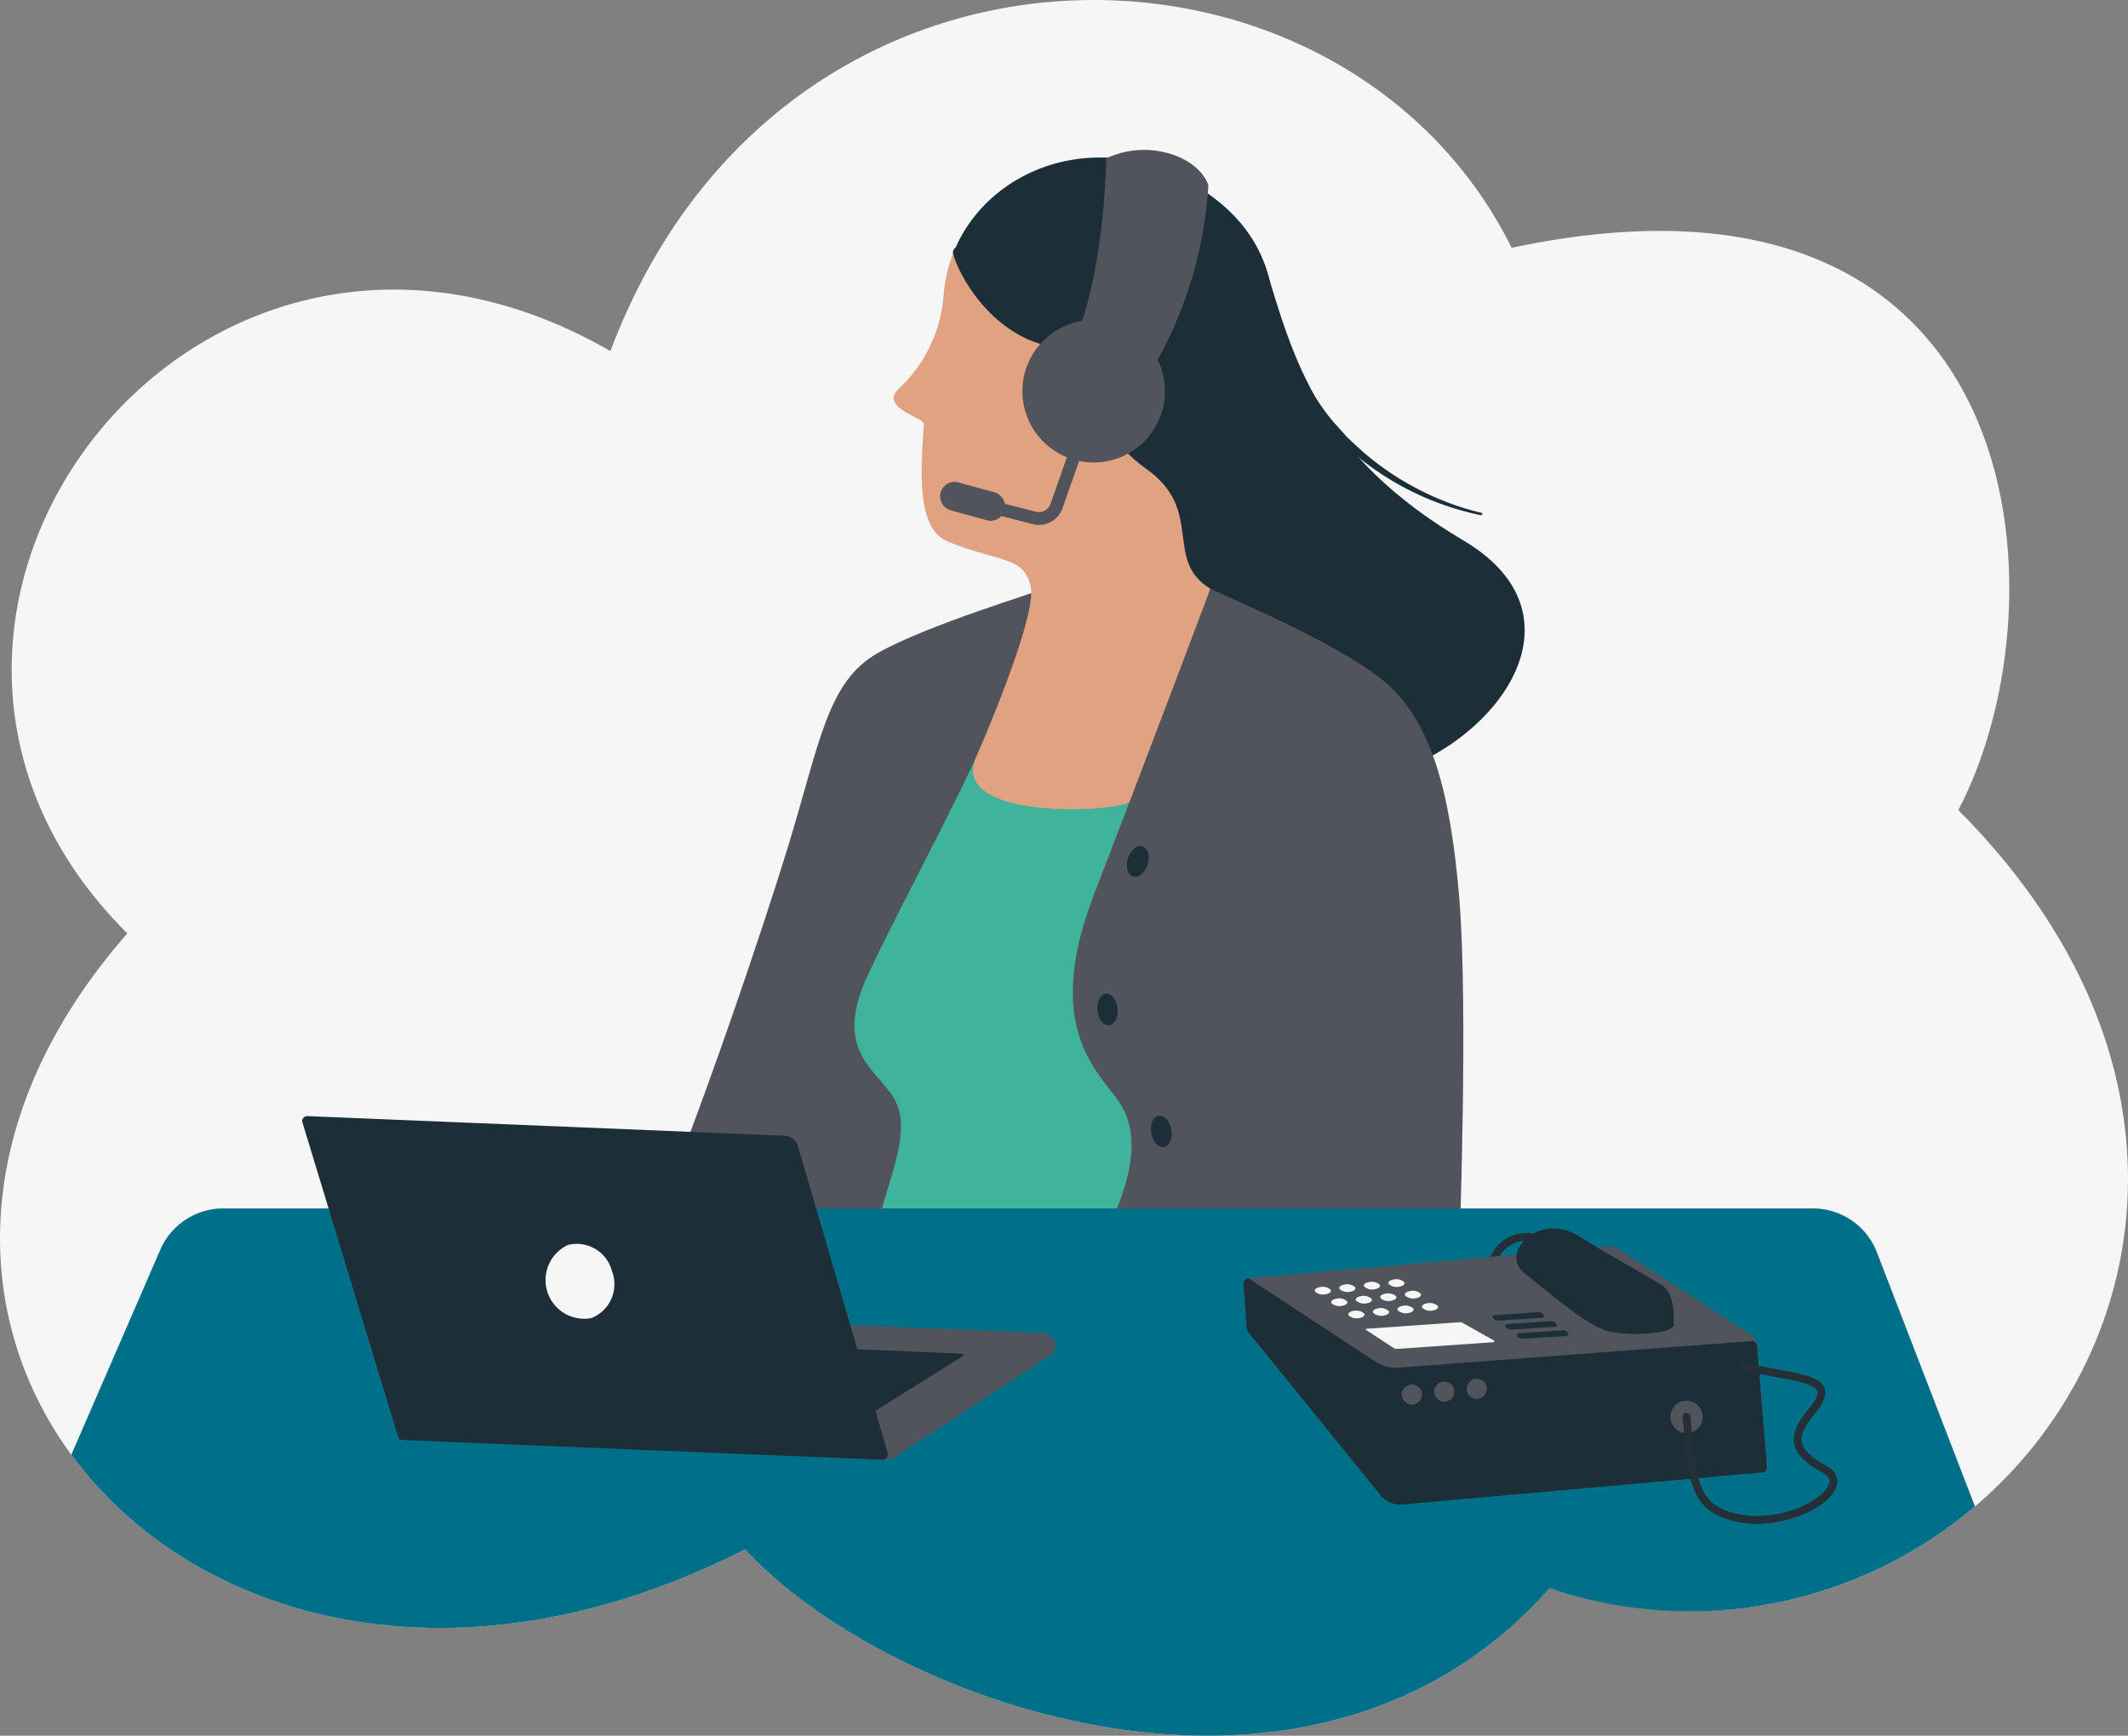
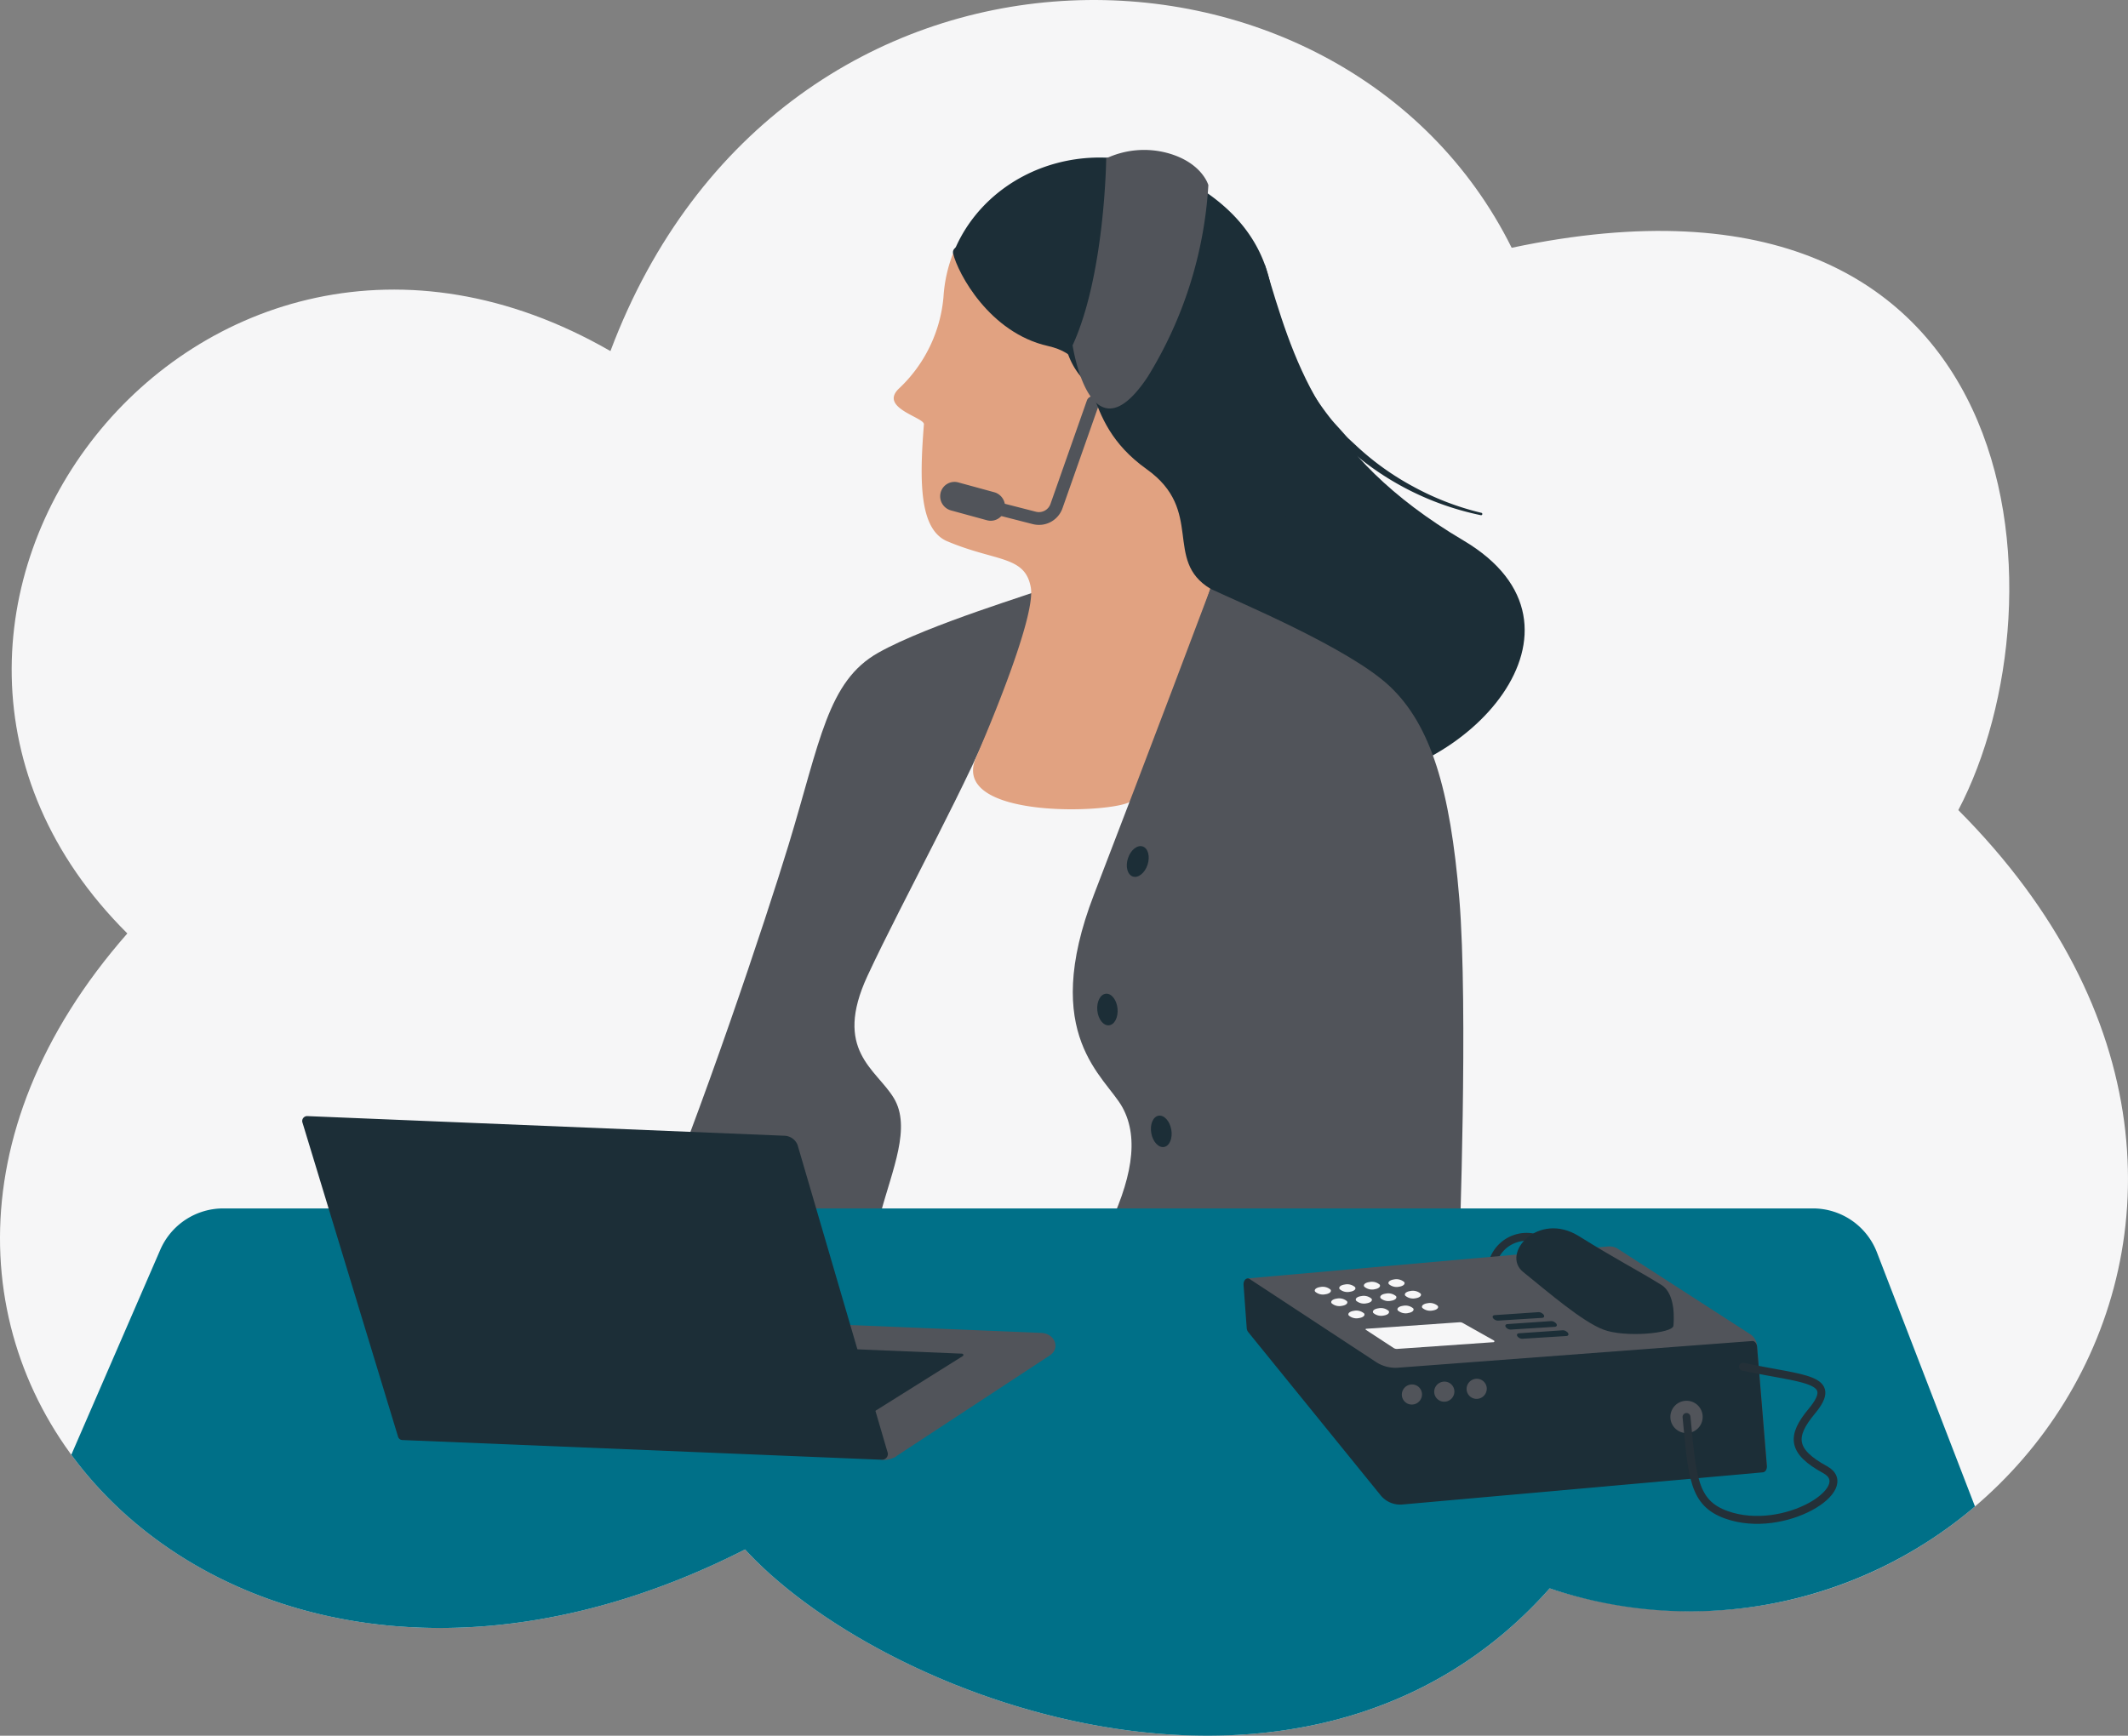
<svg xmlns="http://www.w3.org/2000/svg" width="163.251" height="133.191" viewBox="0 0 163.251 133.191">
  <rect x="0" y="0" width="163.251" height="133.191" fill="#808080" stroke="none" />
  <defs>
    <style>.a,.i{fill:none;}.b{clip-path:url(#a);}.c{fill:#f6f6f7;}.d{fill:#3fb39c;}.e{fill:#51545a;}.f{fill:#1c2e37;}.g{fill:#e1a281;}.h{fill:#007088;}.i{stroke:#243038;stroke-linecap:round;stroke-miterlimit:10;stroke-width:0.607px;}</style>
    <clipPath id="a">
      <rect class="a" width="163.251" height="133.191" />
    </clipPath>
  </defs>
  <g class="b">
    <path class="c" d="M9.769,71.628C-14.413,47.569,15.133,8.7,46.83,26.94c13.123-34.9,56.138-34.089,69.139-7.926,40.1-8.506,42.7,27.085,34.265,43.149,30.865,30.974,1.324,70.241-31.349,59.721-18.469,20.829-51.035,8.677-61.728-2.987C16.329,139.674-17.329,102.492,9.769,71.628" transform="translate(0 0)" />
-     <path class="d" d="M52.467,36.786l23.238,3.568L71.972,78.781,42.093,77.7l2.241-21Z" transform="translate(19.563 17.096)" />
+     <path class="d" d="M52.467,36.786l23.238,3.568l2.241-21Z" transform="translate(19.563 17.096)" />
    <path class="e" d="M64.509,30.843c-.3.227-8.777,2.72-12.666,4.914s-4.446,6.764-6.881,14.76C43.222,56.23,38.243,71.169,34.177,80.8s9.212,5.976,12.614,3.4,4.315-1.992,5.229-5.395,2.374-6.64,1.021-8.879-4.674-3.653-2.018-9.379S59.075,45.108,61.066,39.8s3.444-8.954,3.444-8.954" transform="translate(15.528 14.334)" />
    <path class="f" d="M70.932,13.884c2.193,7.166,4.018,14.5,15.222,21.132s.167,18.52-9.865,18.6S56.175,24.9,56.175,24.9Z" transform="translate(26.107 6.453)" />
    <path class="g" d="M71.087,36.257s2.815-11.158-1.8-18.04c-4.654-6.947-16.558-7.775-17.914-4.344a11.128,11.128,0,0,0-.751,3.394,10.94,10.94,0,0,1-3.4,7c-1.6,1.5,1.942,2.221,1.9,2.76-.353,4.409-.346,8.071,1.787,8.973,3.742,1.582,5.976,1.082,6.413,3.546S53.253,52.274,53.1,52.639c-1.969,4.725,10.52,4.252,11.881,3.325,1.019-.7,6.12-16.319,6.12-16.319Z" transform="translate(21.757 5.534)" />
    <path class="f" d="M49.92,15.618A9.284,9.284,0,0,1,55.2,16.946c4.317,2.787,2.02,5.625,4.9,8.537,2.717,2.746,4.829,1.582,6.089,5.551s1.028,5.609,3.449,6.921A9.153,9.153,0,0,1,70.4,34.06c2.392-5.477,8.29-16.319-.718-22.89C61.858,5.465,52.6,8.758,49.92,15.618" transform="translate(23.2 3.836)" />
    <path class="e" d="M66.745,30.843c1.917.927,10.663,4.544,13.785,7.511s4.611,7.875,5.308,16.253,0,27.026,0,27.026-29.121,2.793-27.126-1.3,2.593-7.28,1.295-9.673-6.388-5.485-2.193-16.355,8.931-23.465,8.931-23.465" transform="translate(26.113 14.334)" />
    <path class="e" d="M54.186,27.39h0a1.1,1.1,0,0,1-1.352.8l-2.742-.75a1.127,1.127,0,0,1-.819-1.358,1.1,1.1,0,0,1,1.348-.8l2.743.75a1.132,1.132,0,0,1,.822,1.358" transform="translate(22.885 11.733)" />
    <path class="e" d="M56.361,30.617a1.953,1.953,0,0,1-.672-.053l-4.7-1.205a.49.49,0,0,1,.245-.949l4.7,1.205a.94.94,0,0,0,1.128-.6l2.786-7.92a.49.49,0,1,1,.924.325l-2.787,7.92a1.913,1.913,0,0,1-1.623,1.279" transform="translate(23.528 9.651)" />
    <path class="f" d="M69.661,39.322c-3.625-2.188-.434-5.994-4.882-9.168-5.478-3.908-3.07-8.444-7.571-9.456s-6.924-5.582-7.284-7.1,7.249-.855,7.249-.855l16.3,13.748L76.121,36.3Z" transform="translate(23.196 5.855)" />
    <path class="e" d="M56.176,22.851C58.668,17.418,58.755,8.5,58.755,8.5a6.872,6.872,0,0,1,4.737-.4c2.629.734,3.1,2.453,3.1,2.453a31.552,31.552,0,0,1-4.643,14.694c-4.409,6.665-5.773-2.4-5.773-2.4" transform="translate(26.108 3.652)" />
-     <path class="e" d="M64.457,21.7a5.468,5.468,0,1,1-5.967-4.914A5.469,5.469,0,0,1,64.457,21.7" transform="translate(24.886 7.79)" />
    <path class="f" d="M60.61,45.753c-.209.637-.715,1.043-1.129.907s-.584-.762-.376-1.4.715-1.043,1.129-.908.584.763.376,1.4" transform="translate(27.427 20.601)" />
    <path class="f" d="M59.025,53.2c.064.669-.23,1.244-.659,1.283s-.828-.47-.892-1.14.231-1.244.659-1.283.828.47.892,1.14" transform="translate(26.707 24.194)" />
    <path class="f" d="M61.842,59.52c.117.662-.132,1.257-.555,1.331s-.863-.4-.98-1.065.132-1.258.555-1.333.863.4.98,1.066" transform="translate(28.014 27.163)" />
    <path class="h" d="M55.422,89.475c10.693,11.665,43.258,23.815,61.728,2.987a33.716,33.716,0,0,0,32.626-6.285l-7.523-19.5a5.262,5.262,0,0,0-4.911-3.37H15.391a5.265,5.265,0,0,0-4.829,3.168L3.735,82.209c9.319,12.7,29.437,18.589,51.687,7.267" transform="translate(1.736 29.422)" />
    <path class="i" d="M82.351,65.3a2.716,2.716,0,0,0-4.158,1.374" transform="translate(36.34 30.112)" />
    <path class="e" d="M104.427,72.975a1.15,1.15,0,0,0-.565-.965l-10.2-6.583A1.289,1.289,0,0,0,93,65.3L65.345,67.752l9.146,9.764L93.212,77.1l5.068-2.276,6.9,7.3Z" transform="translate(30.369 30.347)" />
    <path class="f" d="M79.941,67.7c1.97,1.592,4.5,3.783,6.142,4.419s5.361.3,5.387-.3c.01-.217.245-2.405-.932-3.129-2.1-1.293-3.2-1.8-6.325-3.741s-6.008,1.349-4.273,2.752" transform="translate(36.91 29.905)" />
    <path class="f" d="M78.337,68.969l3.34-.227a.459.459,0,0,1,.29.088l.025.016c.192.135.179.319-.023.334L78.6,69.39a.469.469,0,0,1-.313-.107c-.167-.132-.142-.3.047-.313" transform="translate(36.334 31.948)" />
    <path class="f" d="M79,69.44l3.341-.23a.479.479,0,0,1,.29.089l.025.018c.19.133.177.319-.025.333l-3.365.211a.464.464,0,0,1-.312-.108c-.167-.133-.142-.3.045-.312" transform="translate(36.643 32.165)" />
    <path class="f" d="M79.608,69.921l3.341-.229a.468.468,0,0,1,.29.088l.025.018c.19.133.177.319-.025.332l-3.365.211a.467.467,0,0,1-.312-.108c-.167-.133-.142-.3.045-.312" transform="translate(36.925 32.389)" />
    <path class="c" d="M70.532,68.591c.327-.044.5-.205.4-.357a.913.913,0,0,0-.784-.2c-.324.044-.5.205-.394.357a.908.908,0,0,0,.782.2" transform="translate(32.402 31.615)" />
    <path class="c" d="M71.43,69.231c.327-.044.5-.205.4-.357a.913.913,0,0,0-.784-.2c-.324.044-.5.205-.394.357a.908.908,0,0,0,.782.2" transform="translate(32.819 31.913)" />
    <path class="c" d="M71.818,68.459c.327-.044.5-.205.4-.357a.913.913,0,0,0-.784-.2c-.324.044-.5.2-.394.357a.917.917,0,0,0,.782.2" transform="translate(33 31.554)" />
    <path class="c" d="M72.716,69.1c.327-.044.5-.205.4-.357a.913.913,0,0,0-.784-.2c-.324.044-.5.2-.394.357a.917.917,0,0,0,.782.2" transform="translate(33.417 31.851)" />
    <path class="c" d="M73.1,68.326c.327-.042.5-.205.4-.357a.918.918,0,0,0-.784-.195c-.324.042-.5.2-.394.357a.917.917,0,0,0,.782.195" transform="translate(33.597 31.492)" />
    <path class="c" d="M74,68.967c.327-.045.5-.205.4-.359a.917.917,0,0,0-.784-.195c-.324.044-.5.2-.394.357a.917.917,0,0,0,.782.2" transform="translate(34.015 31.79)" />
    <path class="c" d="M74.39,68.195c.327-.045.5-.205.4-.359a.919.919,0,0,0-.784-.2c-.324.045-.5.205-.394.359a.917.917,0,0,0,.782.2" transform="translate(34.195 31.43)" />
    <path class="c" d="M69.672,67.985c.325-.044.5-.205.4-.357a.915.915,0,0,0-.785-.2c-.324.044-.5.205-.394.357a.91.91,0,0,0,.784.2" transform="translate(32.001 31.333)" />
    <path class="c" d="M70.959,67.853c.324-.044.5-.205.394-.357a.913.913,0,0,0-.785-.2c-.324.044-.5.2-.394.357a.912.912,0,0,0,.785.2" transform="translate(32.599 31.272)" />
    <path class="c" d="M72.244,67.721c.325-.044.5-.205.4-.359a.919.919,0,0,0-.785-.195c-.324.044-.5.2-.394.357a.919.919,0,0,0,.784.2" transform="translate(33.197 31.211)" />
    <path class="c" d="M73.53,67.589c.325-.045.5-.205.4-.359a.924.924,0,0,0-.785-.2c-.324.045-.5.205-.394.359a.919.919,0,0,0,.784.2" transform="translate(33.795 31.149)" />
    <path class="c" d="M75.289,68.835c.327-.045.5-.205.394-.359a.921.921,0,0,0-.784-.2c-.322.045-.5.205-.394.359a.921.921,0,0,0,.784.2" transform="translate(34.612 31.728)" />
    <path class="f" d="M65.568,67c-.233-.107-.458.138-.437.47l.242,3.309a.564.564,0,0,0,.132.333l10.139,12.5a1.941,1.941,0,0,0,1.608.716l27.725-2.475c.188-.018.324-.24.3-.5l-.751-9.137c-.022-.258-.189-.453-.375-.438L76.989,73.825a2.728,2.728,0,0,1-1.7-.439Z" transform="translate(30.269 31.126)" />
    <path class="e" d="M74.965,73.233a.78.78,0,0,1-.71.836.765.765,0,0,1-.832-.7.781.781,0,0,1,.712-.836.764.764,0,0,1,.831.7" transform="translate(34.122 33.707)" />
    <path class="e" d="M76.662,73.084a.781.781,0,0,1-.71.836.767.767,0,0,1-.833-.7.782.782,0,0,1,.712-.836.765.765,0,0,1,.832.7" transform="translate(34.91 33.638)" />
    <path class="e" d="M78.358,72.935a.782.782,0,0,1-.71.836.765.765,0,0,1-.833-.7.781.781,0,0,1,.712-.836.765.765,0,0,1,.832.7" transform="translate(35.698 33.569)" />
    <path class="c" d="M71.542,69.851l2.127,1.392a.466.466,0,0,0,.283.073l7.39-.516a.068.068,0,0,0,.029-.126L78.983,69.33a.451.451,0,0,0-.256-.059l-7.164.5a.043.043,0,0,0-.021.079" transform="translate(33.24 32.193)" />
    <path class="e" d="M89.96,74.537a1.239,1.239,0,1,1-1.321-1.15,1.237,1.237,0,0,1,1.321,1.15" transform="translate(40.659 34.105)" />
    <path class="i" d="M92.661,71.6c4.671,1,7.426.836,5.275,3.42C96.33,76.946,96.4,78.1,98.964,79.5S95.831,84.54,91.4,82.968c-2.56-.908-2.623-2.9-3.069-7.514" transform="translate(41.052 33.276)" />
    <path class="e" d="M49.911,79.6l11.838-7.773c.831-.545.4-1.686-.662-1.728l-20.666-.851,8.86,10.274a.5.5,0,0,0,.63.079" transform="translate(18.786 32.182)" />
    <path class="f" d="M42.327,70.583l11.791.486c.116,0,.161.129.069.186l-9.256,5.8Z" transform="translate(19.672 32.804)" />
    <path class="e" d="M46.158,76.781a1.707,1.707,0,0,0,1.087-.234c.264-.173-.035-.734-.035-.734l-1.024.3Z" transform="translate(21.452 35.234)" />
    <path class="f" d="M16.222,58.471l36.611,1.507a1.123,1.123,0,0,1,.995.7l6.895,23.553a.443.443,0,0,1-.429.609L23.51,83.328a.359.359,0,0,1-.319-.224l-7.334-24.11a.379.379,0,0,1,.366-.523" transform="translate(7.356 27.174)" />
-     <path class="c" d="M33.677,67.269a2.794,2.794,0,0,1-1.583,3.6A2.969,2.969,0,0,1,30.3,65.256a2.789,2.789,0,0,1,3.376,2.013" transform="translate(13.273 30.276)" />
    <path class="f" d="M67.427,17.028l.442,1.3a9.62,9.62,0,0,0,.486,1.289l.576,1.251.145.313.176.3.353.592a19.676,19.676,0,0,0,1.56,2.276c.284.363.611.691.914,1.039.155.17.3.347.467.511l.508.47a20.842,20.842,0,0,0,4.5,3.244,21.079,21.079,0,0,0,5.2,2h.007a.094.094,0,0,1-.04.183,21.977,21.977,0,0,1-10.054-5l-.538-.467c-.174-.161-.334-.34-.5-.508-.325-.347-.674-.675-.98-1.04a20.22,20.22,0,0,1-1.7-2.3l-.388-.6-.192-.3-.163-.318-.646-1.282a10.474,10.474,0,0,1-.552-1.324L66.5,17.307a.484.484,0,0,1,.905-.341l.006.013Z" transform="translate(30.891 7.739)" />
  </g>
</svg>